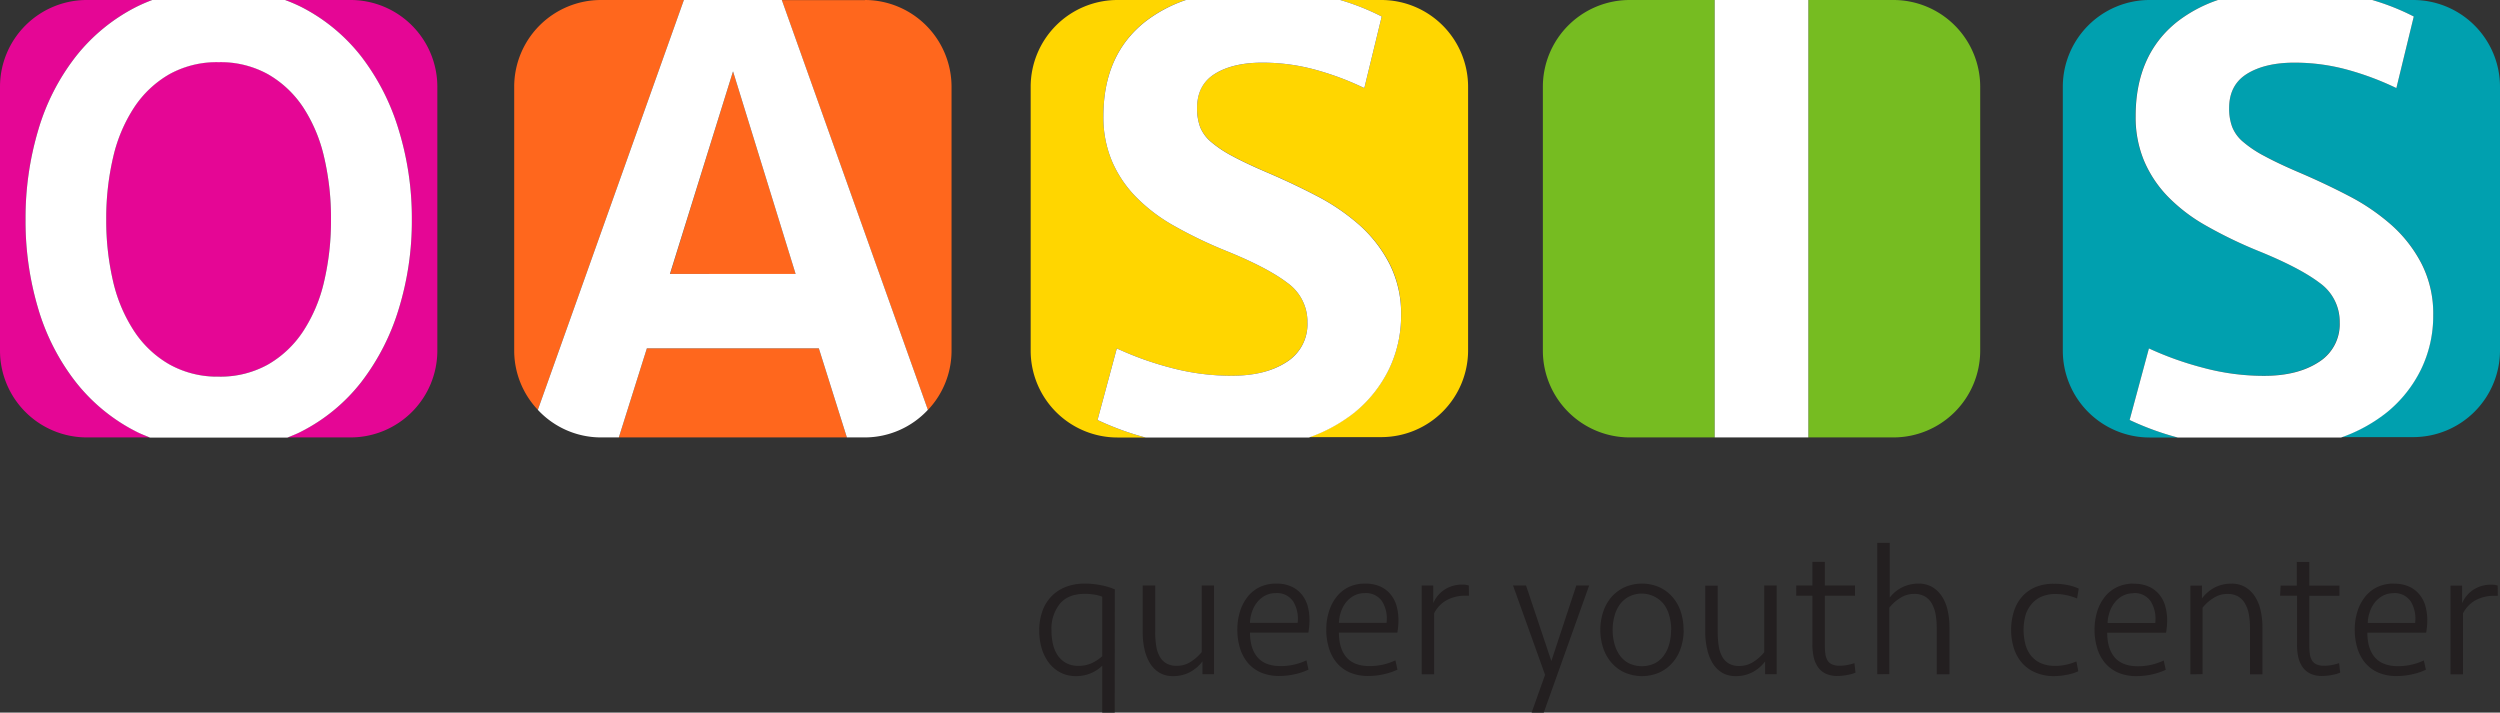
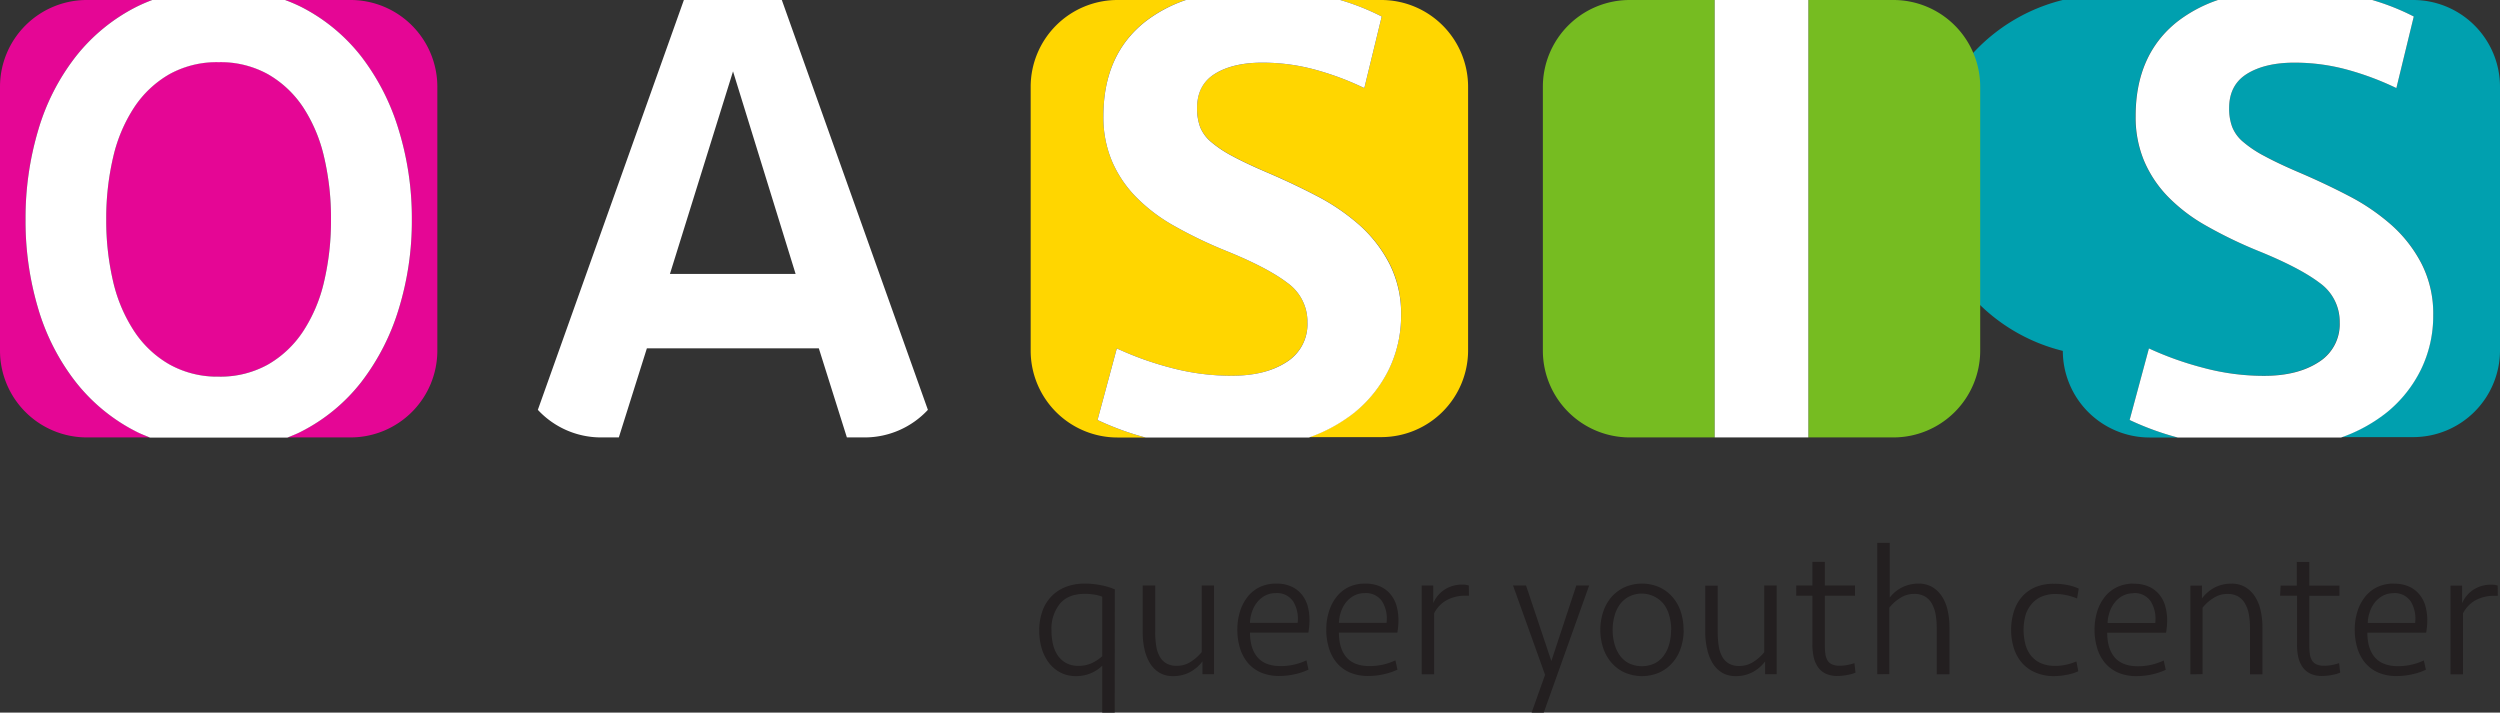
<svg xmlns="http://www.w3.org/2000/svg" id="Layer_1" data-name="Layer 1" viewBox="0 0 648 184.7">
  <rect x="0" y="0" width="648" height="184.7" fill="#333333" stroke="none" />
  <defs>
    <style>.cls-1{fill:#00a0af;}.cls-2{fill:#76bc21;}.cls-3{fill:#ffd600;}.cls-4{fill:#ff671d;}.cls-5{fill:#e50695;}.cls-6{fill:#fff;}.cls-7{fill:#231f20;}</style>
  </defs>
-   <path class="cls-1" d="M606.4,83.52a11.56,11.56,0,0,1-5.46,10.32q-5.46,3.55-14.13,3.56A60.51,60.51,0,0,1,571,95.31a83.34,83.34,0,0,1-14-5l-5,18.55a72.85,72.85,0,0,0,12.45,4.54h-7.33a22.51,22.51,0,0,1-22.44-22.45V22.45A22.51,22.51,0,0,1,557.08,0h17.77a36.31,36.31,0,0,0-10.49,5.58q-10.85,8.58-10.84,24.53a29.24,29.24,0,0,0,2.17,11.54,30.36,30.36,0,0,0,6.15,9.27,43.73,43.73,0,0,0,9.89,7.55A113.48,113.48,0,0,0,585.25,65q10.75,4.34,16,8.32A12.34,12.34,0,0,1,606.4,83.52ZM625.56,0H614.89a60.9,60.9,0,0,1,10.76,4.28l-4.51,18.55a74.18,74.18,0,0,0-12.74-4.77,51.67,51.67,0,0,0-13.61-1.82q-7.63,0-12.31,2.86T577.79,28a13.61,13.61,0,0,0,.79,4.86,9.68,9.68,0,0,0,2.86,3.9,29.29,29.29,0,0,0,5.46,3.64q3.38,1.83,8.58,4.08,6.93,2.94,13.26,6.24a54.67,54.67,0,0,1,11.19,7.63,34.79,34.79,0,0,1,7.8,10.06,28.42,28.42,0,0,1,2.95,13.17,31.67,31.67,0,0,1-3.12,14,33.09,33.09,0,0,1-8.76,11.1,40.5,40.5,0,0,1-12,6.62h18.79A22.51,22.51,0,0,0,648,90.93V22.45A22.51,22.51,0,0,0,625.56,0Z" />
+   <path class="cls-1" d="M606.4,83.52a11.56,11.56,0,0,1-5.46,10.32q-5.46,3.55-14.13,3.56A60.51,60.51,0,0,1,571,95.31a83.34,83.34,0,0,1-14-5l-5,18.55a72.85,72.85,0,0,0,12.45,4.54h-7.33a22.51,22.51,0,0,1-22.44-22.45A22.51,22.51,0,0,1,557.08,0h17.77a36.31,36.31,0,0,0-10.49,5.58q-10.85,8.58-10.84,24.53a29.24,29.24,0,0,0,2.17,11.54,30.36,30.36,0,0,0,6.15,9.27,43.73,43.73,0,0,0,9.89,7.55A113.48,113.48,0,0,0,585.25,65q10.75,4.34,16,8.32A12.34,12.34,0,0,1,606.4,83.52ZM625.56,0H614.89a60.9,60.9,0,0,1,10.76,4.28l-4.51,18.55a74.18,74.18,0,0,0-12.74-4.77,51.67,51.67,0,0,0-13.61-1.82q-7.63,0-12.31,2.86T577.79,28a13.61,13.61,0,0,0,.79,4.86,9.68,9.68,0,0,0,2.86,3.9,29.29,29.29,0,0,0,5.46,3.64q3.38,1.83,8.58,4.08,6.93,2.94,13.26,6.24a54.67,54.67,0,0,1,11.19,7.63,34.79,34.79,0,0,1,7.8,10.06,28.42,28.42,0,0,1,2.95,13.17,31.67,31.67,0,0,1-3.12,14,33.09,33.09,0,0,1-8.76,11.1,40.5,40.5,0,0,1-12,6.62h18.79A22.51,22.51,0,0,0,648,90.93V22.45A22.51,22.51,0,0,0,625.56,0Z" />
  <path class="cls-2" d="M513.27,22.45V90.93a22.51,22.51,0,0,1-22.44,22.45H468.72V0h22.11A22.51,22.51,0,0,1,513.27,22.45Zm-113.36,0V90.93a22.5,22.5,0,0,0,22.44,22.45h22.1V0h-22.1A22.5,22.5,0,0,0,399.91,22.45Z" />
  <path class="cls-3" d="M338.89,83.52a11.56,11.56,0,0,1-5.46,10.32Q328,97.39,319.3,97.4a60.58,60.58,0,0,1-15.87-2.09,83.54,83.54,0,0,1-13.95-5l-5,18.55a73,73,0,0,0,12.44,4.54h-7.32a22.51,22.51,0,0,1-22.45-22.45V22.45A22.51,22.51,0,0,1,289.57,0h17.77a36.18,36.18,0,0,0-10.49,5.58Q286,14.16,286,30.11a29.24,29.24,0,0,0,2.17,11.54,30.36,30.36,0,0,0,6.15,9.27,43.67,43.67,0,0,0,9.88,7.55A114.42,114.42,0,0,0,317.74,65q10.74,4.34,15.95,8.32A12.34,12.34,0,0,1,338.89,83.52ZM358.05,0H347.38a60.9,60.9,0,0,1,10.76,4.28l-4.51,18.55a74.5,74.5,0,0,0-12.74-4.77,51.68,51.68,0,0,0-13.62-1.82q-7.62,0-12.31,2.86T310.28,28a13.84,13.84,0,0,0,.78,4.86,9.87,9.87,0,0,0,2.86,3.9,30,30,0,0,0,5.46,3.64q3.39,1.83,8.59,4.08,6.93,2.94,13.26,6.24a54.67,54.67,0,0,1,11.19,7.63,34.79,34.79,0,0,1,7.8,10.06,28.42,28.42,0,0,1,2.95,13.17,31.81,31.81,0,0,1-3.12,14,33.34,33.34,0,0,1-8.76,11.1,40.56,40.56,0,0,1-12,6.62h18.8a22.51,22.51,0,0,0,22.44-22.45V22.45A22.51,22.51,0,0,0,358.05,0Z" />
-   <path class="cls-4" d="M212.24,90.29l7.27,23.09H160.4l7.27-23.09Zm-6-19.25L190,18.5,173.69,71Zm18-71H202.65l37.86,106.23a22.33,22.33,0,0,0,6.13-15.3V22.45A22.51,22.51,0,0,0,224.2,0ZM155.72,0a22.5,22.5,0,0,0-22.44,22.45V90.93a22.33,22.33,0,0,0,6.13,15.3L177.26,0Z" />
  <path class="cls-5" d="M113.36,22.45V90.93a22.51,22.51,0,0,1-22.44,22.45H74.5c1.18-.47,2.36-.93,3.48-1.51A46.38,46.38,0,0,0,93.67,99a59.17,59.17,0,0,0,9.71-19,77.46,77.46,0,0,0,3.37-23.15,77.67,77.67,0,0,0-3.37-23.06,58.93,58.93,0,0,0-9.71-19.08A46.53,46.53,0,0,0,78,1.76,41.28,41.28,0,0,0,73.89,0h17A22.51,22.51,0,0,1,113.36,22.45ZM84,73a68.66,68.66,0,0,0,1.79-16.13A68.66,68.66,0,0,0,84,40.69a39.75,39.75,0,0,0-5.45-12.92,27.14,27.14,0,0,0-9.12-8.58,25.32,25.32,0,0,0-12.78-3.12A25.32,25.32,0,0,0,43.9,19.19a27.11,27.11,0,0,0-9.11,8.58,39.76,39.76,0,0,0-5.46,12.92,69.19,69.19,0,0,0-1.79,16.13A69.19,69.19,0,0,0,29.33,73a39.7,39.7,0,0,0,5.46,12.91,27,27,0,0,0,9.11,8.59,25.32,25.32,0,0,0,12.78,3.12,25.32,25.32,0,0,0,12.78-3.12,27.07,27.07,0,0,0,9.12-8.59A39.69,39.69,0,0,0,84,73ZM19.62,99A57.26,57.26,0,0,1,9.9,80,79.43,79.43,0,0,1,6.62,56.82,79.65,79.65,0,0,1,9.9,33.76a57,57,0,0,1,9.72-19.08A47.11,47.11,0,0,1,35.39,1.76,41.1,41.1,0,0,1,39.47,0h-17A22.51,22.51,0,0,0,0,22.45V90.93a22.51,22.51,0,0,0,22.44,22.45H38.86c-1.17-.47-2.35-.93-3.47-1.51A47,47,0,0,1,19.62,99Z" />
  <path class="cls-6" d="M619.93,58.38a54.67,54.67,0,0,0-11.19-7.63q-6.33-3.3-13.26-6.24-5.21-2.25-8.58-4.08a29.29,29.29,0,0,1-5.46-3.64,9.68,9.68,0,0,1-2.86-3.9,13.61,13.61,0,0,1-.79-4.86q0-6.06,4.69-8.93t12.31-2.86a51.67,51.67,0,0,1,13.61,1.82,74.5,74.5,0,0,1,12.74,4.77l4.51-18.55A60.9,60.9,0,0,0,614.89,0h-40a36.18,36.18,0,0,0-10.49,5.58q-10.85,8.58-10.84,24.53a29.24,29.24,0,0,0,2.17,11.54,30.36,30.36,0,0,0,6.15,9.27,43.73,43.73,0,0,0,9.89,7.55A114.23,114.23,0,0,0,585.25,65q10.75,4.34,16,8.32a12.34,12.34,0,0,1,5.2,10.23,11.56,11.56,0,0,1-5.46,10.32q-5.46,3.55-14.13,3.55A60.5,60.5,0,0,1,571,95.31a83.34,83.34,0,0,1-14-5l-5,18.55a72.85,72.85,0,0,0,12.45,4.54h42.36a40.28,40.28,0,0,0,12-6.62,33.09,33.09,0,0,0,8.76-11.1,31.66,31.66,0,0,0,3.12-14,28.44,28.44,0,0,0-2.95-13.18A34.79,34.79,0,0,0,619.93,58.38Z" />
  <rect class="cls-6" x="444.45" width="24.27" height="113.38" />
  <path class="cls-6" d="M202.65,0H177.26L139.41,106.23a22.33,22.33,0,0,0,16.31,7.15h4.68l7.27-23.09h44.57l7.27,23.09h4.69a22.35,22.35,0,0,0,16.31-7.15Zm-29,71L190,18.5,206.22,71Z" />
  <path class="cls-6" d="M352.42,58.38a54.67,54.67,0,0,0-11.19-7.63q-6.33-3.3-13.26-6.24-5.21-2.25-8.59-4.08a30,30,0,0,1-5.46-3.64,9.87,9.87,0,0,1-2.86-3.9,13.84,13.84,0,0,1-.78-4.86q0-6.06,4.68-8.93t12.31-2.86a51.74,51.74,0,0,1,13.62,1.82,74.5,74.5,0,0,1,12.74,4.77l4.51-18.55A60.9,60.9,0,0,0,347.38,0h-40a36.18,36.18,0,0,0-10.49,5.58Q286,14.16,286,30.11a29.24,29.24,0,0,0,2.17,11.54,30.36,30.36,0,0,0,6.15,9.27,43.67,43.67,0,0,0,9.88,7.55A114.42,114.42,0,0,0,317.74,65q10.74,4.34,15.95,8.32a12.34,12.34,0,0,1,5.2,10.23,11.56,11.56,0,0,1-5.46,10.32Q328,97.39,319.3,97.39a60.58,60.58,0,0,1-15.87-2.08,83.54,83.54,0,0,1-13.95-5l-5,18.55a73,73,0,0,0,12.44,4.54h42.36a40.34,40.34,0,0,0,12-6.62,33.34,33.34,0,0,0,8.76-11.1,31.8,31.8,0,0,0,3.12-14,28.44,28.44,0,0,0-2.95-13.18A34.79,34.79,0,0,0,352.42,58.38Z" />
  <path class="cls-6" d="M93.67,14.68A46.53,46.53,0,0,0,78,1.76,41.28,41.28,0,0,0,73.89,0H39.47a41.1,41.1,0,0,0-4.08,1.76A47.11,47.11,0,0,0,19.62,14.68,57.08,57.08,0,0,0,9.9,33.75,79.76,79.76,0,0,0,6.62,56.82,79.43,79.43,0,0,0,9.9,80a57.26,57.26,0,0,0,9.72,19,47,47,0,0,0,15.77,12.91c1.12.58,2.3,1,3.47,1.51H74.5c1.17-.47,2.36-.93,3.48-1.51A46.38,46.38,0,0,0,93.67,99a59.17,59.17,0,0,0,9.71-19,77.46,77.46,0,0,0,3.37-23.15,77.79,77.79,0,0,0-3.37-23.07A59,59,0,0,0,93.67,14.68ZM84,73a39.69,39.69,0,0,1-5.45,12.91,27.07,27.07,0,0,1-9.12,8.59,25.32,25.32,0,0,1-12.78,3.12A25.32,25.32,0,0,1,43.9,94.45a27,27,0,0,1-9.11-8.59A39.7,39.7,0,0,1,29.33,73a69.19,69.19,0,0,1-1.79-16.13,69.19,69.19,0,0,1,1.79-16.13,39.76,39.76,0,0,1,5.46-12.92,27.11,27.11,0,0,1,9.11-8.58,25.32,25.32,0,0,1,12.78-3.12,25.32,25.32,0,0,1,12.78,3.12,27.14,27.14,0,0,1,9.12,8.58A39.75,39.75,0,0,1,84,40.69a68.66,68.66,0,0,1,1.79,16.13A68.66,68.66,0,0,1,84,73Z" />
  <path class="cls-7" d="M288.93,184.7H285.7V172.55a9.12,9.12,0,0,1-2.8,1.88,9.55,9.55,0,0,1-4,.82,8.72,8.72,0,0,1-4-.91,9,9,0,0,1-3-2.51,11.44,11.44,0,0,1-1.88-3.74,16,16,0,0,1-.65-4.61,14.93,14.93,0,0,1,.77-4.94,10.68,10.68,0,0,1,2.29-3.86,10.37,10.37,0,0,1,3.72-2.51,13.18,13.18,0,0,1,5-.9,21.32,21.32,0,0,1,4.24.42,16.41,16.41,0,0,1,3.57,1.08Zm-9.36-12.1a8.21,8.21,0,0,0,3.38-.7,10.49,10.49,0,0,0,2.75-1.81V154.66a9.46,9.46,0,0,0-2-.53,14.19,14.19,0,0,0-2.57-.2q-4.25,0-6.42,2.58a10.32,10.32,0,0,0-2.17,6.87,15.68,15.68,0,0,0,.41,3.67,8.44,8.44,0,0,0,1.28,2.92,6.25,6.25,0,0,0,2.19,1.93A6.79,6.79,0,0,0,279.57,172.6Zm35.11-20.84v23h-3v-3.33a10,10,0,0,1-3.31,2.82,9.23,9.23,0,0,1-4.32,1,6.75,6.75,0,0,1-3.56-.91,7.3,7.3,0,0,1-2.44-2.47,11.9,11.9,0,0,1-1.4-3.59,19.46,19.46,0,0,1-.46-4.32v-12.2h3.24v12a22.73,22.73,0,0,0,.26,3.66,7.85,7.85,0,0,0,.92,2.77,4.6,4.6,0,0,0,1.71,1.76,5.24,5.24,0,0,0,2.7.63,6.57,6.57,0,0,0,3.69-1.09,11.29,11.29,0,0,0,2.77-2.48V151.76Zm16.16-.49a9.13,9.13,0,0,1,3.88.76,7.3,7.3,0,0,1,2.68,2.05,8.11,8.11,0,0,1,1.55,3,13.81,13.81,0,0,1,.47,3.71,18.52,18.52,0,0,1-.29,3.18H324c0,2.83.71,5,2,6.46s3.29,2.22,5.93,2.22a15.48,15.48,0,0,0,6.7-1.49l.53,2.41a16.39,16.39,0,0,1-3.49,1.18,18,18,0,0,1-4.08.46,11.88,11.88,0,0,1-4.8-.91,9.44,9.44,0,0,1-3.4-2.54,11,11,0,0,1-2-3.81,16.23,16.23,0,0,1-.67-4.7,15.9,15.9,0,0,1,.7-4.8,11.91,11.91,0,0,1,2-3.81,9,9,0,0,1,3.19-2.51A9.7,9.7,0,0,1,330.84,151.27Zm-.15,2.47a5.88,5.88,0,0,0-2.82.67,6.55,6.55,0,0,0-2.07,1.77,7.93,7.93,0,0,0-1.3,2.46,9.61,9.61,0,0,0-.51,2.81h12.35a8.57,8.57,0,0,0-1.12-5.52A5,5,0,0,0,330.69,153.74Zm23.2-2.47a9.18,9.18,0,0,1,3.89.76,7.19,7.19,0,0,1,2.67,2.05,8.11,8.11,0,0,1,1.55,3,13.81,13.81,0,0,1,.48,3.71,18.52,18.52,0,0,1-.29,3.18H347.05c0,2.83.7,5,2,6.46s3.3,2.22,5.94,2.22a15.76,15.76,0,0,0,3.57-.4,16,16,0,0,0,3.13-1.09l.53,2.41a16.29,16.29,0,0,1-3.5,1.18,17.89,17.89,0,0,1-4.07.46,11.84,11.84,0,0,1-4.8-.91,9.36,9.36,0,0,1-3.4-2.54,10.8,10.8,0,0,1-2-3.81,15.89,15.89,0,0,1-.68-4.7,15.59,15.59,0,0,1,.71-4.8,11.72,11.72,0,0,1,2-3.81,9,9,0,0,1,3.18-2.51A9.7,9.7,0,0,1,353.89,151.27Zm-.14,2.47a5.88,5.88,0,0,0-2.82.67,6.7,6.7,0,0,0-2.08,1.77,7.91,7.91,0,0,0-1.29,2.46,9.61,9.61,0,0,0-.51,2.81h12.34a8.57,8.57,0,0,0-1.11-5.52A5,5,0,0,0,353.75,153.74Zm27,.67h-.92a9.94,9.94,0,0,0-4.77,1.11,8.06,8.06,0,0,0-3.33,3.43v15.82h-3.23v-23h3v4.58a7.85,7.85,0,0,1,2.9-3.5,8.31,8.31,0,0,1,4.73-1.32,4.51,4.51,0,0,1,1.59.24ZM397,184.7l3.48-9.79-8.3-23.15h3.37l6.56,19.59,6.47-19.59h3.33L400.14,184.7Zm39.41-21.41a14.6,14.6,0,0,1-.7,4.53,10.84,10.84,0,0,1-2.08,3.81,10,10,0,0,1-3.4,2.63,11.3,11.3,0,0,1-9.25,0,10.13,10.13,0,0,1-3.41-2.63,11.32,11.32,0,0,1-2.07-3.81,14.9,14.9,0,0,1-.7-4.53,15.09,15.09,0,0,1,.7-4.56,11.47,11.47,0,0,1,2.07-3.84,10.39,10.39,0,0,1,3.41-2.63,11.3,11.3,0,0,1,9.25,0,10.25,10.25,0,0,1,3.4,2.63,11,11,0,0,1,2.08,3.84A14.79,14.79,0,0,1,436.37,163.29Zm-3.23,0a13.72,13.72,0,0,0-.49-3.67,8.73,8.73,0,0,0-1.42-3,7.35,7.35,0,0,0-9-2,6.94,6.94,0,0,0-2.36,2,8.73,8.73,0,0,0-1.42,3,13.33,13.33,0,0,0-.49,3.67,13,13,0,0,0,.49,3.66,9.09,9.09,0,0,0,1.42,3,6.53,6.53,0,0,0,2.36,2,7.85,7.85,0,0,0,6.61,0,6.61,6.61,0,0,0,2.36-2,9.09,9.09,0,0,0,1.42-3A13.33,13.33,0,0,0,433.14,163.29Zm27.34-11.53v23h-3v-3.33a9.83,9.83,0,0,1-3.3,2.82,9.23,9.23,0,0,1-4.32,1,6.81,6.81,0,0,1-3.57-.91,7.36,7.36,0,0,1-2.43-2.47,11.9,11.9,0,0,1-1.4-3.59A19.46,19.46,0,0,1,442,164v-12.2h3.23v12a22.67,22.67,0,0,0,.27,3.66,8.06,8.06,0,0,0,.91,2.77,4.69,4.69,0,0,0,1.72,1.76,5.2,5.2,0,0,0,2.69.63,6.58,6.58,0,0,0,3.7-1.09,11.29,11.29,0,0,0,2.77-2.48V151.76Zm5.07,0h4.19v-6.13H473v6.13h7.81v2.65H473V167.2a16,16,0,0,0,.14,2.31,4.37,4.37,0,0,0,.58,1.71,2.59,2.59,0,0,0,1.18,1,4.71,4.71,0,0,0,1.95.34,10.2,10.2,0,0,0,2-.2,12,12,0,0,0,1.82-.48l.28,2.46a8.74,8.74,0,0,1-2.07.6,13.28,13.28,0,0,1-2.6.27,6.92,6.92,0,0,1-3.06-.6,5.18,5.18,0,0,1-2-1.69,7.28,7.28,0,0,1-1.11-2.58,15,15,0,0,1-.34-3.23V154.41h-4.19Zm21,23V140.71h3.23v14.18a9.27,9.27,0,0,1,7.43-3.62,6.93,6.93,0,0,1,3.64.92,7.79,7.79,0,0,1,2.51,2.47,11,11,0,0,1,1.44,3.59,19.44,19.44,0,0,1,.46,4.31v12.21H502v-12a20.49,20.49,0,0,0-.29-3.55,9.13,9.13,0,0,0-1-2.8,5,5,0,0,0-1.79-1.83,5.41,5.41,0,0,0-2.75-.65,6.57,6.57,0,0,0-3.69,1.09,11.09,11.09,0,0,0-2.77,2.48v17.22Zm46-23.45a17.33,17.33,0,0,1,3.36.34,12.17,12.17,0,0,1,2.86.92l-.43,2.56a14.94,14.94,0,0,0-2.7-.85,13.37,13.37,0,0,0-2.85-.31,8.92,8.92,0,0,0-3.66.68,6.69,6.69,0,0,0-2.56,1.9A8,8,0,0,0,525,159.5a14.86,14.86,0,0,0,0,7.57,7.93,7.93,0,0,0,1.49,2.94,6.71,6.71,0,0,0,2.56,1.91,9.09,9.09,0,0,0,3.66.68,12.89,12.89,0,0,0,2.82-.31,15.55,15.55,0,0,0,2.68-.85l.48,2.55a11.76,11.76,0,0,1-3,.92,17,17,0,0,1-3.26.34,12,12,0,0,1-5-1,9.57,9.57,0,0,1-3.5-2.63,10.83,10.83,0,0,1-2-3.81,16.25,16.25,0,0,1,0-9.1,10.67,10.67,0,0,1,2-3.83,9.57,9.57,0,0,1,3.5-2.63A11.88,11.88,0,0,1,532.49,151.32Zm20.55,0a9.13,9.13,0,0,1,3.88.76,7.3,7.3,0,0,1,2.68,2.05,8.09,8.09,0,0,1,1.54,3,13.8,13.8,0,0,1,.49,3.71,17.61,17.61,0,0,1-.3,3.18H546.19c0,2.83.71,5,2,6.46s3.3,2.22,5.94,2.22a15.69,15.69,0,0,0,3.57-.4,15.53,15.53,0,0,0,3.13-1.09l.53,2.41a16.39,16.39,0,0,1-3.49,1.18,18,18,0,0,1-4.08.46,11.8,11.8,0,0,1-4.79-.91,9.4,9.4,0,0,1-3.41-2.54,10.79,10.79,0,0,1-2-3.81,16.7,16.7,0,0,1,0-9.5,11.72,11.72,0,0,1,2-3.81,9.05,9.05,0,0,1,3.18-2.51A9.74,9.74,0,0,1,553,151.27Zm-.14,2.47a5.89,5.89,0,0,0-2.83.67,6.55,6.55,0,0,0-2.07,1.77,7.93,7.93,0,0,0-1.3,2.46,9.61,9.61,0,0,0-.51,2.81h12.35a8.69,8.69,0,0,0-1.11-5.52A5,5,0,0,0,552.9,153.74Zm14.75,21v-23h3v3.33a10,10,0,0,1,3.3-2.83,9.38,9.38,0,0,1,4.32-1,6.9,6.9,0,0,1,3.64.92,7.69,7.69,0,0,1,2.51,2.47,10.81,10.81,0,0,1,1.44,3.59,19.44,19.44,0,0,1,.46,4.31v12.21h-3.22v-12a19.51,19.51,0,0,0-.3-3.55,8.63,8.63,0,0,0-1-2.8,4.89,4.89,0,0,0-1.78-1.83,5.45,5.45,0,0,0-2.76-.65,6.54,6.54,0,0,0-3.68,1.09,11.14,11.14,0,0,0-2.78,2.48v17.22Zm23.39-23h4.2v-6.13h3.23v6.13h7.81v2.65h-7.81V167.2a16,16,0,0,0,.14,2.31,4.37,4.37,0,0,0,.58,1.71,2.56,2.56,0,0,0,1.19,1,4.67,4.67,0,0,0,2,.34,10.36,10.36,0,0,0,2-.2,12.2,12.2,0,0,0,1.81-.48l.29,2.46a9,9,0,0,1-2.07.6,13.46,13.46,0,0,1-2.61.27,6.92,6.92,0,0,1-3.06-.6,5.22,5.22,0,0,1-2-1.69,7.12,7.12,0,0,1-1.12-2.58,15,15,0,0,1-.33-3.23V154.41H591Zm29.42-.49a9.18,9.18,0,0,1,3.89.76,7.19,7.19,0,0,1,2.67,2.05,8.11,8.11,0,0,1,1.55,3,13.81,13.81,0,0,1,.48,3.71,18.52,18.52,0,0,1-.29,3.18H613.62c0,2.83.7,5,2,6.46s3.3,2.22,5.94,2.22a15.48,15.48,0,0,0,6.7-1.49l.53,2.41a16.39,16.39,0,0,1-3.49,1.18,18,18,0,0,1-4.08.46,11.88,11.88,0,0,1-4.8-.91,9.44,9.44,0,0,1-3.4-2.54,11,11,0,0,1-2-3.81,16.23,16.23,0,0,1-.67-4.7,15.6,15.6,0,0,1,.7-4.8,11.72,11.72,0,0,1,2-3.81,9.05,9.05,0,0,1,3.18-2.51A9.7,9.7,0,0,1,620.46,151.27Zm-.13,2.47a5.89,5.89,0,0,0-2.83.67,6.7,6.7,0,0,0-2.08,1.77,8.12,8.12,0,0,0-1.29,2.46,9.61,9.61,0,0,0-.51,2.81H626a8.63,8.63,0,0,0-1.1-5.52A5,5,0,0,0,620.33,153.74Zm27,.67h-.91a10,10,0,0,0-4.78,1.11,8.12,8.12,0,0,0-3.33,3.43v15.82h-3.23v-23h3v4.58a7.85,7.85,0,0,1,2.9-3.5,8.34,8.34,0,0,1,4.73-1.32,4.51,4.51,0,0,1,1.59.24Z" />
</svg>